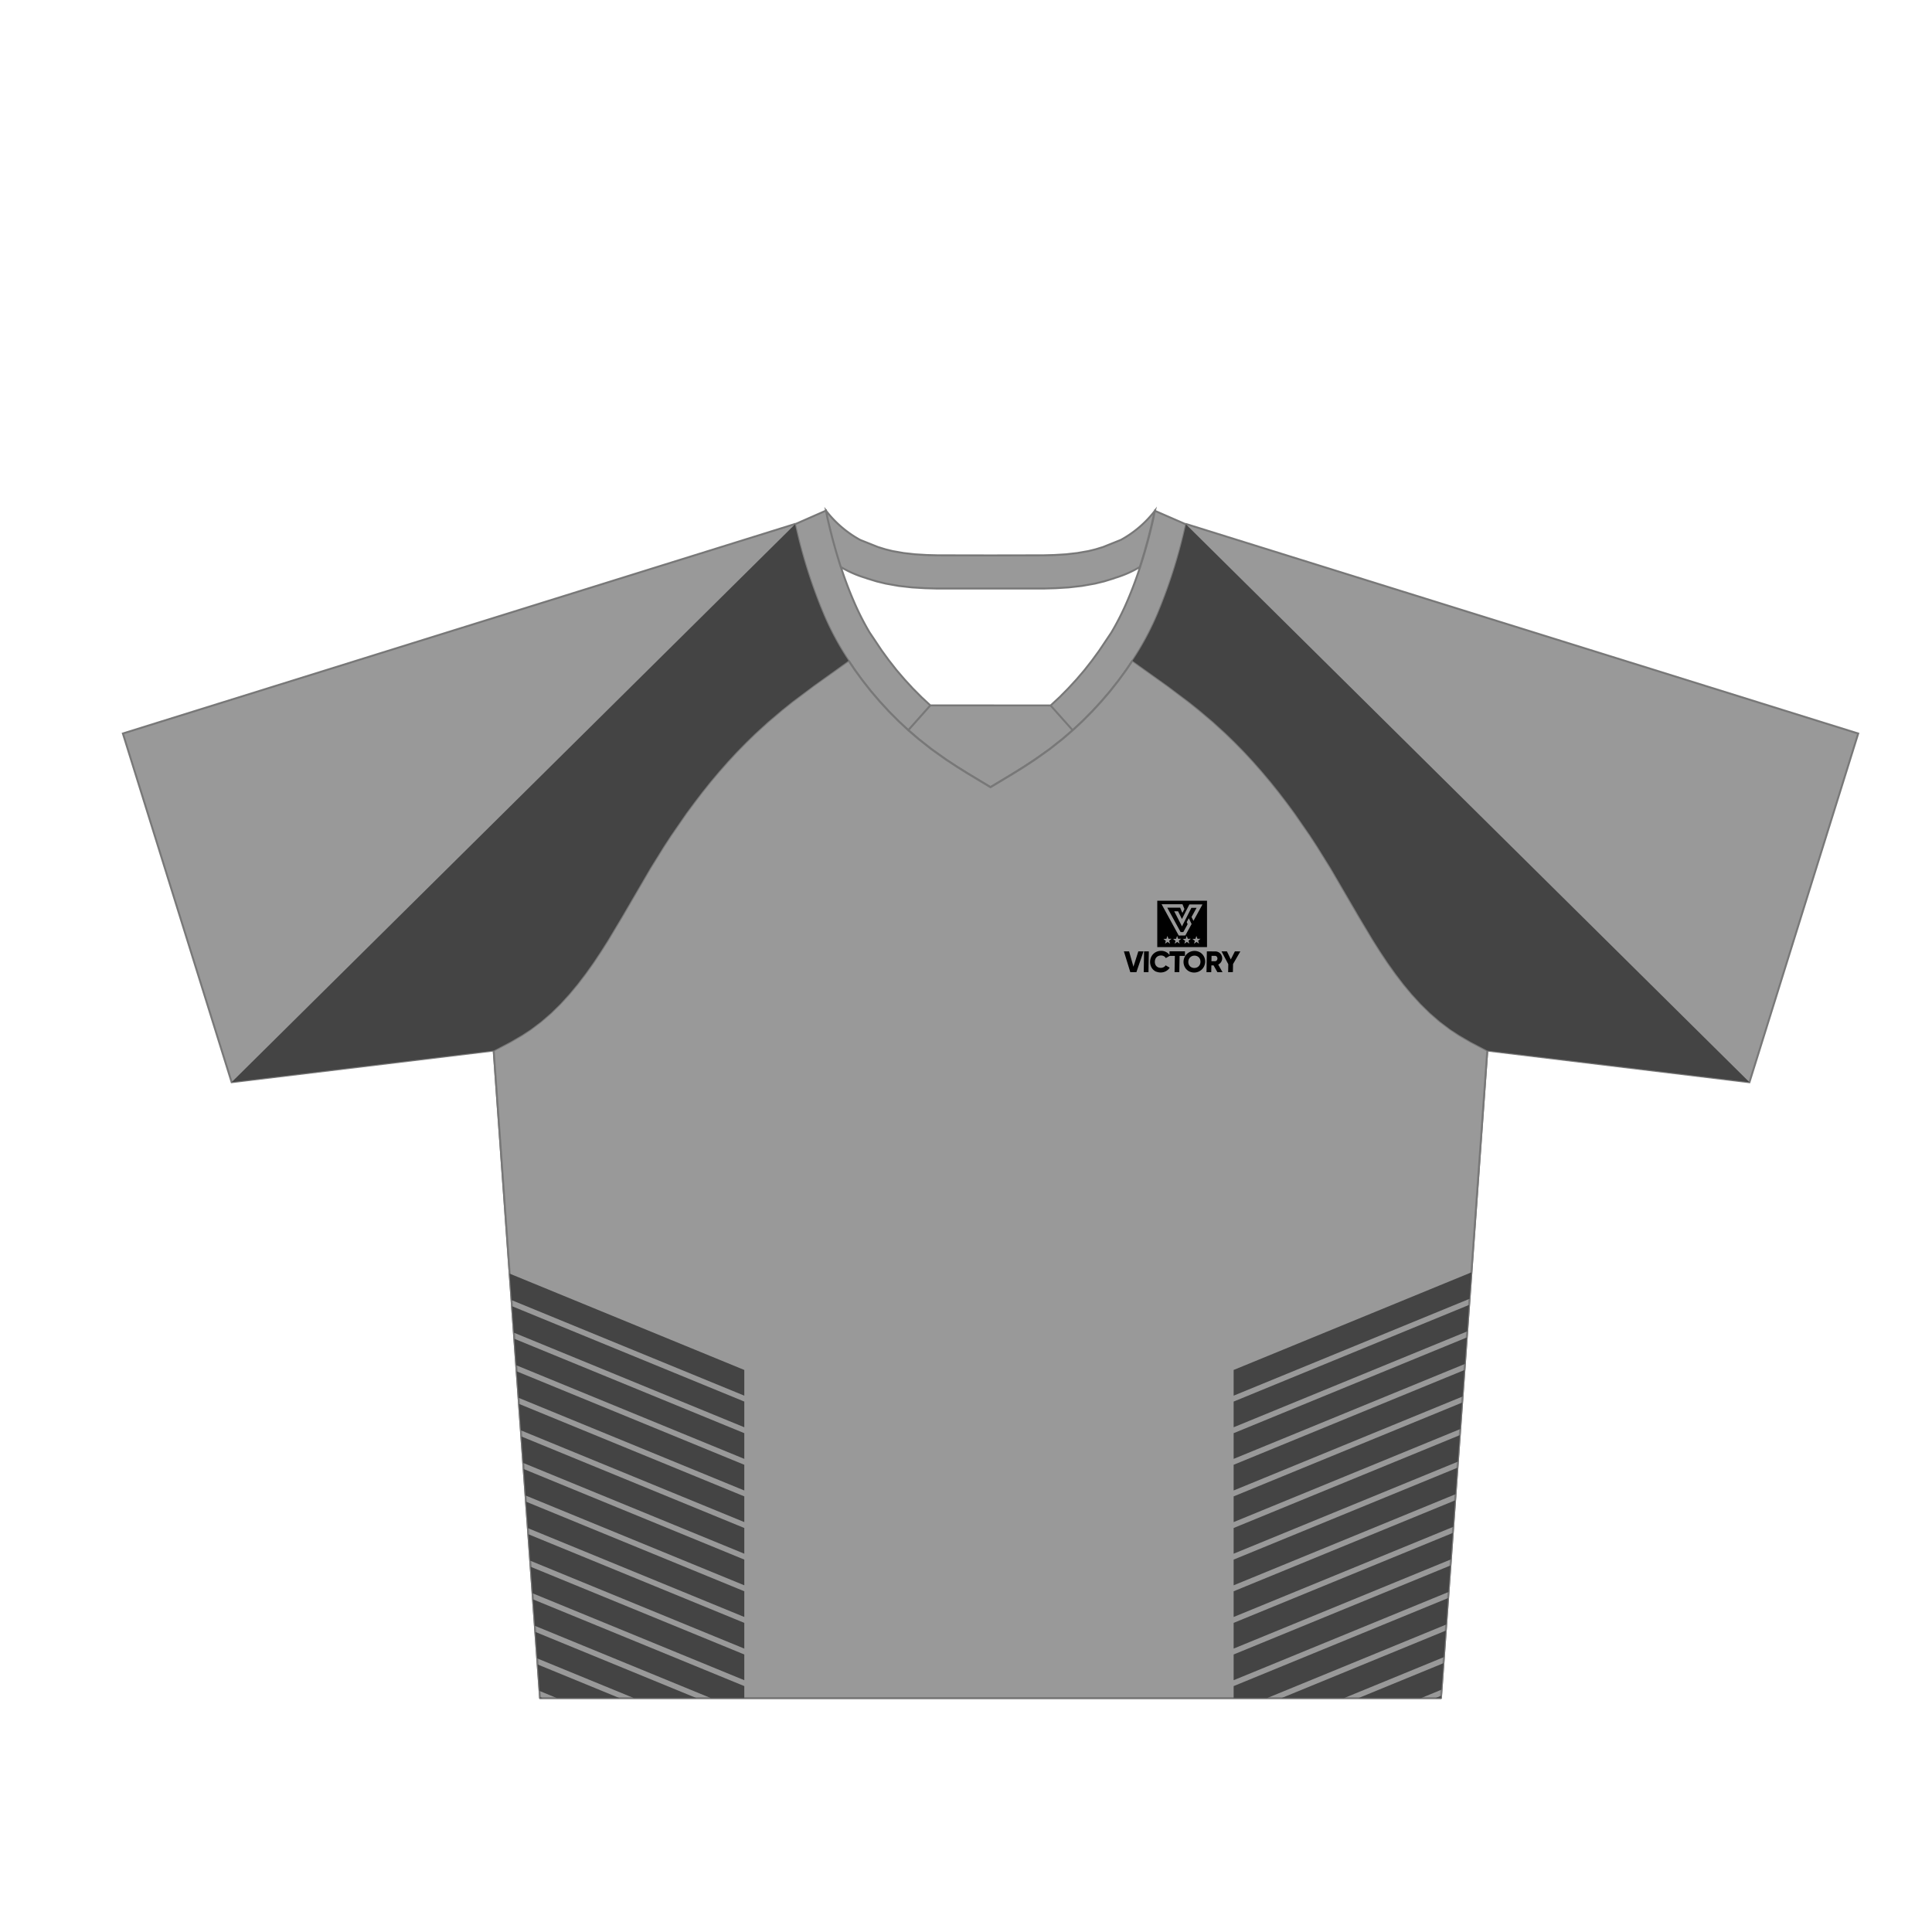
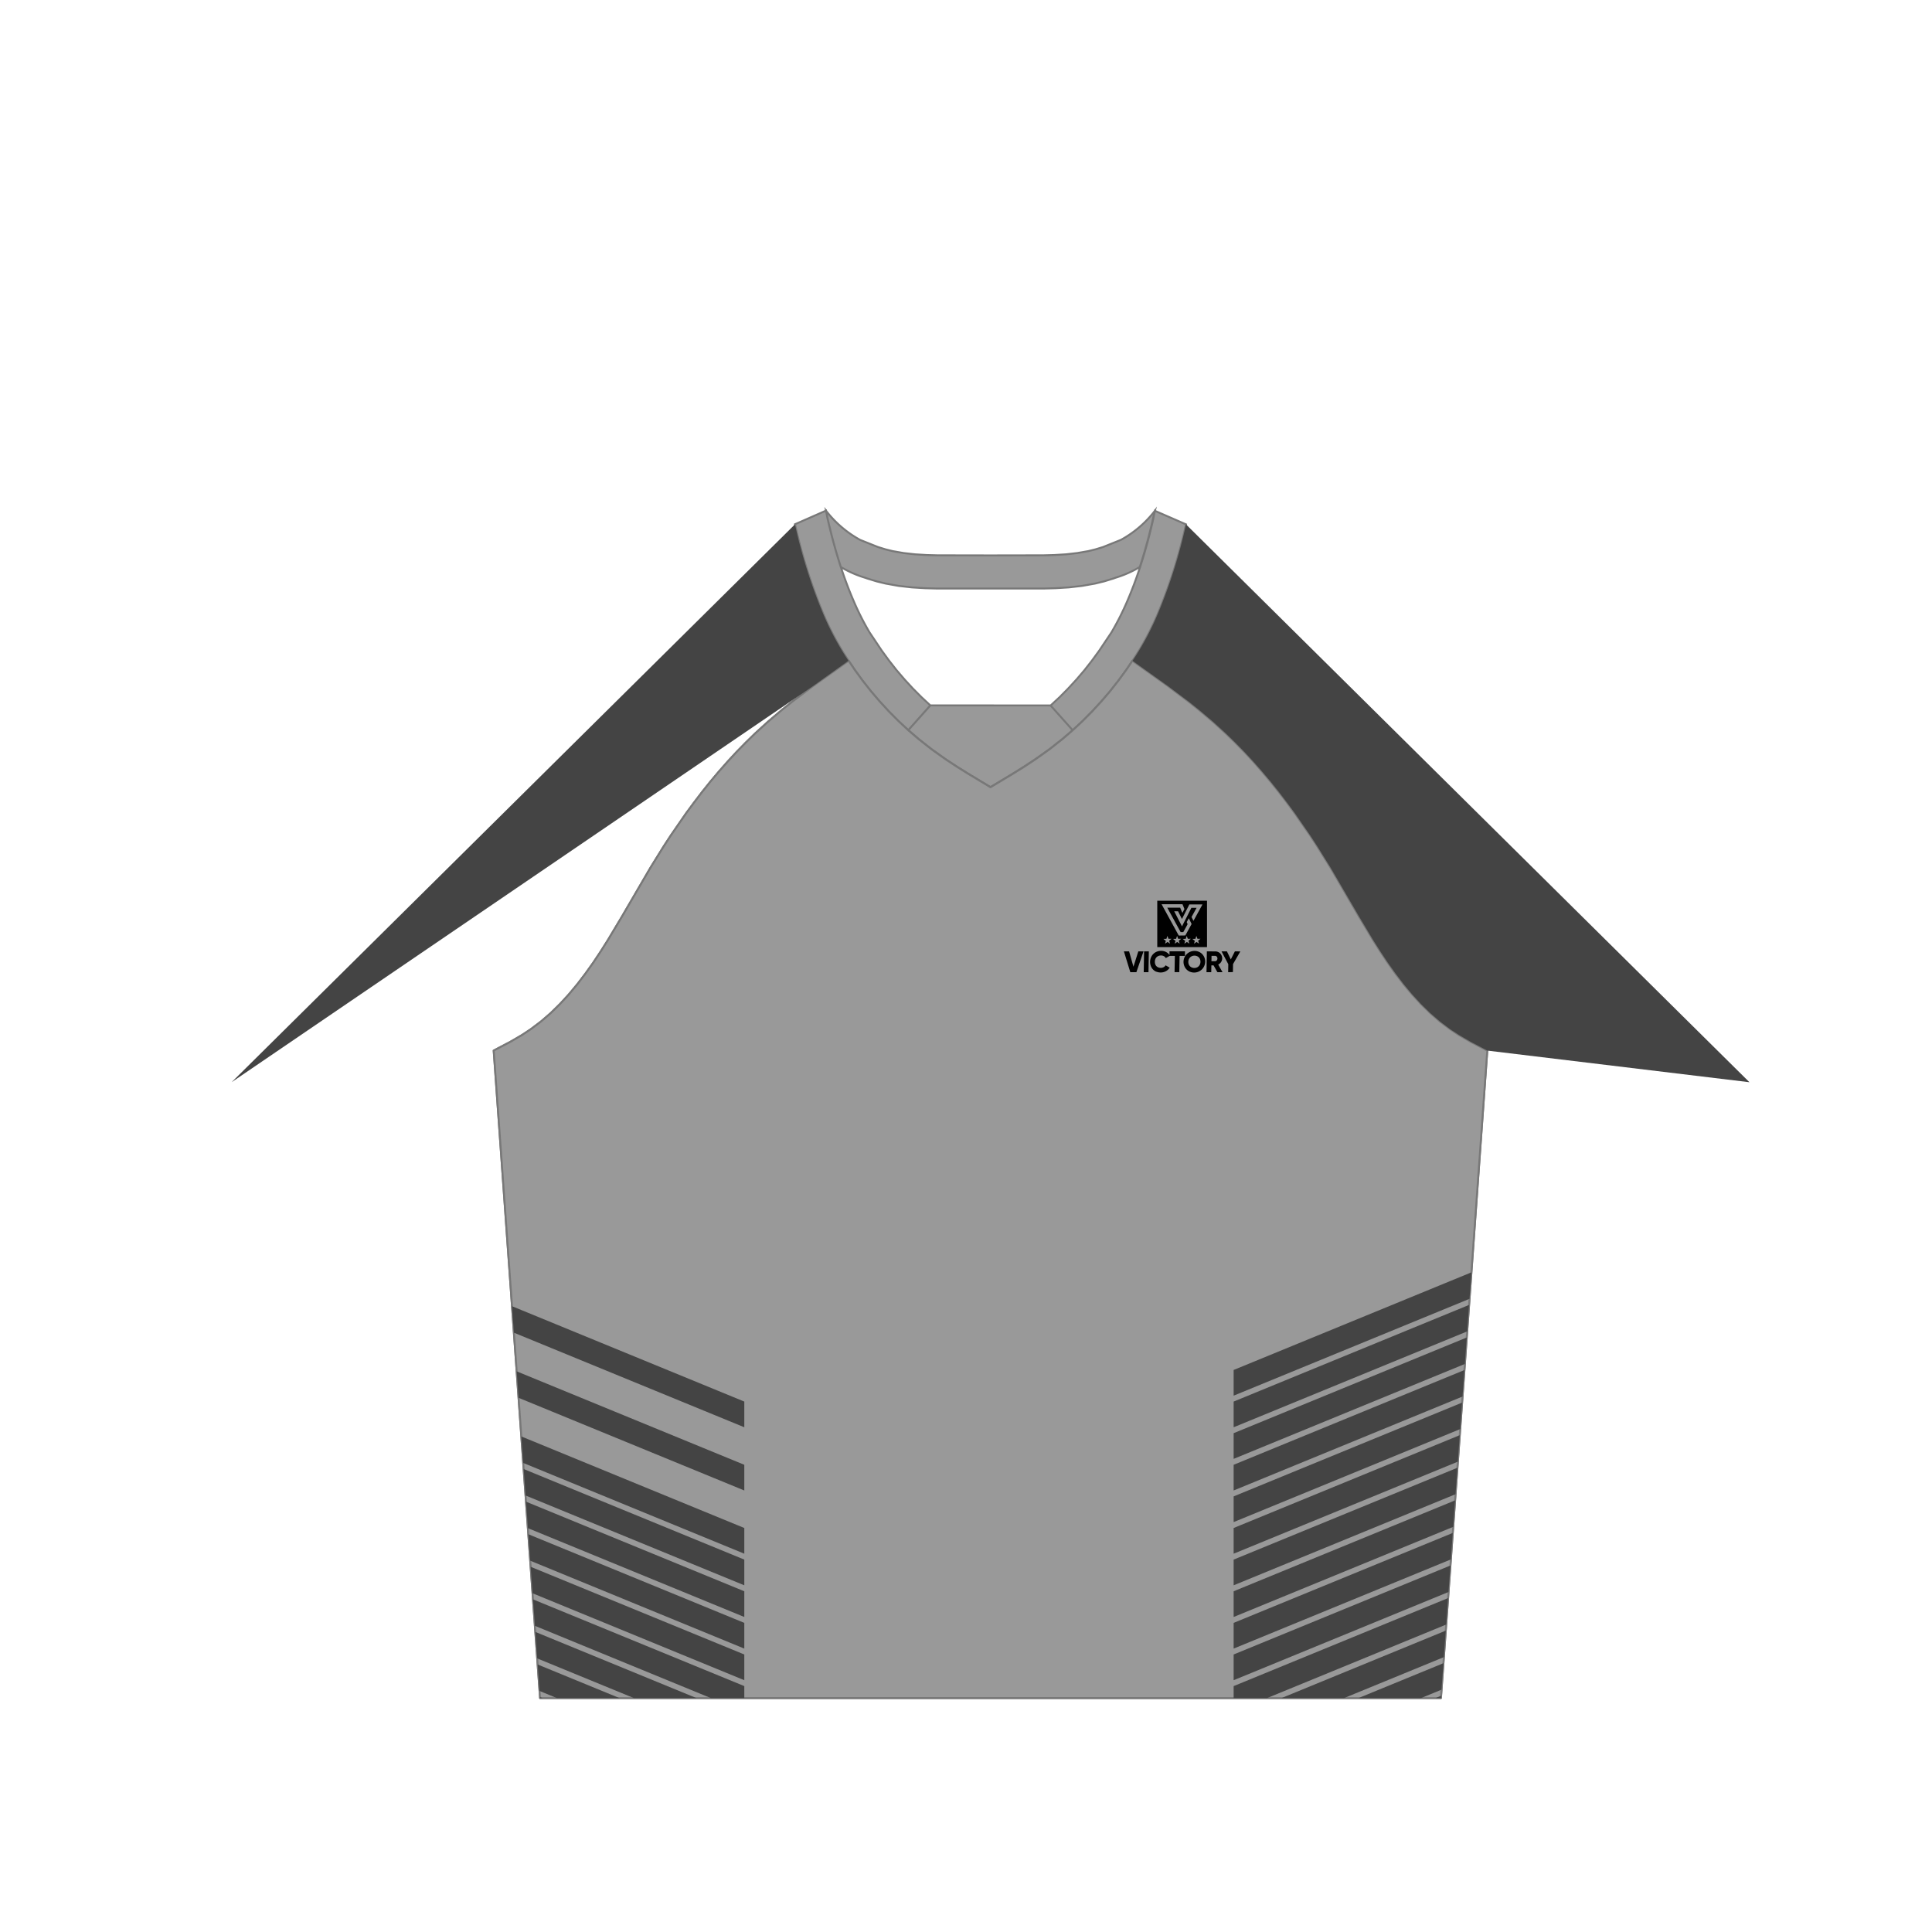
<svg xmlns="http://www.w3.org/2000/svg" viewBox="0 0 1000 1000">
  <g id="Garment">
    <polygon points="769.82 543.77 761.16 539.21 755.25 535.77 750.67 532.73 745.29 528.68 740.23 524.29 735.43 519.58 730.87 514.61 726.51 509.38 722.34 503.95 718.35 498.32 714.49 492.53 710.74 486.6 703.48 474.49 688.76 449.21 681.92 438.19 678.11 432.34 670.2 420.92 666.13 415.38 661.93 409.9 657.64 404.55 653.25 399.32 648.75 394.2 644.13 389.21 639.37 384.35 634.48 379.61 627.84 373.54 620.68 367.5 615.32 363.21 604.37 354.96 586.16 341.98 582.99 346.71 578.87 352.35 574.55 357.84 570 363.15 565.27 368.29 560.36 373.24 555.26 377.98 550.01 382.5 543.22 387.86 535.81 393.13 530.08 396.9 524.28 400.52 512.68 407.48 501.11 400.52 495.31 396.9 489.56 393.11 482.17 387.86 475.38 382.5 470.12 377.98 465.02 373.22 460.12 368.29 455.38 363.15 450.84 357.84 446.51 352.35 442.4 346.71 439.23 341.98 420.99 354.96 410.04 363.21 404.71 367.48 397.55 373.54 390.88 379.61 386.02 384.35 381.26 389.21 376.64 394.2 372.13 399.32 367.72 404.55 363.44 409.9 359.26 415.38 355.16 420.92 347.28 432.34 343.46 438.19 336.63 449.21 321.89 474.49 314.64 486.6 310.89 492.53 307.04 498.32 303.03 503.93 298.87 509.38 294.52 514.61 289.96 519.58 285.16 524.29 280.08 528.68 274.72 532.73 270.12 535.77 264.22 539.21 255.54 543.77 255.54 543.77 264.21 664.81 279.54 878.91 512.68 878.91 745.82 878.91 769.7 545.43 769.82 543.77 769.82 543.77" fill="#999" stroke="#787878" stroke-linejoin="round" />
-     <path d="M426.17,317.93a145.43,145.43,0,0,0,13,24.1L421,355,410,363.21l-5.33,4.27-7.16,6.06-6.66,6.07L386,384.35l-4.76,4.86-4.63,5-4.5,5.12-4.41,5.23-4.28,5.36-4.18,5.47-4.1,5.54-7.88,11.42-3.82,5.85-6.83,11-14.74,25.28-7.25,12.11-3.75,5.93L307,498.32l-4,5.61-4.16,5.45-4.35,5.23-4.56,5-4.8,4.71-5.08,4.39-5.36,4.05-4.6,3-5.9,3.44-8.67,4.56L119.89,560.14,63.6,379.65l347.78-108.4.11.16a267.09,267.09,0,0,0,14.68,46.52m173,0a144.65,144.65,0,0,1-13,24.1L604.37,355l11,8.25,5.34,4.27,7.16,6.06,6.66,6.07,4.87,4.74,4.75,4.86,4.63,5,4.5,5.12,4.41,5.23,4.29,5.36,4.18,5.47,4.09,5.54,7.89,11.42,3.81,5.85,6.84,11,14.74,25.28,7.24,12.11,3.76,5.93,3.85,5.79,4,5.61,4.15,5.45,4.35,5.23,4.57,5,4.8,4.71,5.08,4.39,5.35,4.05,4.61,3,5.89,3.44,8.68,4.56,135.65,16.37,56.3-180.49L614,271.25l-.12.16a265.37,265.37,0,0,1-14.68,46.52" fill="#999" stroke="#787878" stroke-miterlimit="10" />
    <path d="M543.77,365.14l11.41,12.8L550,382.4l-6.79,5.36L535.79,393l-5.72,3.77-5.8,3.62-11.6,7-11.59-7-5.81-3.62L489.55,393l-7.41-5.27-6.79-5.36-5.18-4.46,11.4-12.8Zm54-100.77a56.32,56.32,0,0,1-17.62,15.08l-9.26,3.71L567,284.35l-3.68.9-5.71,1-5.84.66-6.11.37-5.51.15-27.49.05-27.49-.05-5.5-.15-6.12-.37-5.85-.66-5.69-1-3.69-.91-3.86-1.19-9.23-3.69a56.54,56.54,0,0,1-17.68-15.13l.63,3.35c1.55,6.95,3.85,16.05,7,25.79a55.83,55.83,0,0,0,12.83,5.64l.05,0,.64.26,5,1.54,4.71,1.15,6.77,1.21,6.84.77,6.83.41,6,.17,27.75,0,27.75,0,6-.17,6.84-.41,6.81-.77,6.8-1.21,4.71-1.15,5-1.54.64-.26,0,0a55.71,55.71,0,0,0,12.81-5.63c3.19-9.74,5.49-18.85,7-25.8ZM481.53,365.1l0,0-11.41,12.8-.06-.06-5.1-4.74-4.91-4.95-4.74-5.14-4.54-5.31-4.33-5.49-4.11-5.64-3.1-4.61,0,0,0,0-.06,0a145,145,0,0,1-13-24.09,267.09,267.09,0,0,1-14.68-46.52h0l16.08-7.07.63,3.35c1.55,6.95,3.85,16.05,7,25.79,1.89,5.77,4.1,11.76,6.65,17.65a139.08,139.08,0,0,0,8.21,16.22l6.32,9.44,3.72,5.09,3.92,5,4.12,4.81,4.3,4.68,4.44,4.47Zm132.34-93.69a266.56,266.56,0,0,1-14.68,46.53,144.85,144.85,0,0,1-13,24.08l-.05,0,0,0,0,0L583,346.61l-4.11,5.64-4.33,5.49L570,363.05l-4.73,5.14-4.91,4.95-5.1,4.74-.07.06-11.41-12.8.05,0,4.61-4.28,4.43-4.47,4.31-4.68,4.12-4.82,3.92-5,3.72-5.1,6.32-9.43a139.08,139.08,0,0,0,8.21-16.22c2.55-5.89,4.75-11.87,6.64-17.64,3.19-9.74,5.49-18.85,7-25.8l.63-3.32Z" fill="#999" stroke="#787878" stroke-miterlimit="10" />
  </g>
  <g id="Layer_2" data-name="Layer 2">
    <polygon points="769.82 543.77 761.16 539.21 755.25 535.77 750.67 532.73 745.29 528.68 740.23 524.29 735.43 519.58 730.87 514.61 726.51 509.38 722.34 503.95 718.35 498.32 714.49 492.53 710.74 486.6 703.48 474.49 688.76 449.21 681.92 438.19 678.11 432.34 670.2 420.92 666.13 415.38 661.93 409.9 657.64 404.55 653.25 399.32 648.75 394.2 644.13 389.21 639.37 384.35 634.48 379.61 627.84 373.54 620.68 367.5 615.32 363.21 604.37 354.96 586.16 341.98 582.99 346.71 578.87 352.35 574.55 357.84 570 363.15 565.27 368.29 560.36 373.24 555.26 377.98 550.01 382.5 543.22 387.86 535.81 393.13 530.08 396.9 524.28 400.52 512.68 407.48 501.11 400.52 495.31 396.9 489.56 393.11 482.17 387.86 475.38 382.5 470.12 377.98 465.02 373.22 460.12 368.29 455.38 363.15 450.84 357.84 446.51 352.35 442.4 346.71 439.23 341.98 420.99 354.96 410.04 363.21 404.71 367.48 397.55 373.54 390.88 379.61 386.02 384.35 381.26 389.21 376.64 394.2 372.13 399.32 367.72 404.55 363.44 409.9 359.26 415.38 355.16 420.92 347.28 432.34 343.46 438.19 336.63 449.21 321.89 474.49 314.64 486.6 310.89 492.53 307.04 498.32 303.03 503.93 298.87 509.38 294.52 514.61 289.96 519.58 285.16 524.29 280.08 528.68 274.72 532.73 270.12 535.77 264.22 539.21 255.54 543.77 255.54 543.77 264.21 664.81 279.54 878.91 512.68 878.91 745.82 878.91 769.7 545.43 769.82 543.77 769.82 543.77" fill="#999" stroke="#787878" stroke-linejoin="round" />
  </g>
  <g id="Layer_3" data-name="Layer 3">
    <polygon points="638.53 774.53 638.53 787.83 755.79 739.69 756.77 725.99 638.53 774.53" fill="#444" />
    <polygon points="638.53 807.25 638.53 820.55 753.38 773.4 754.36 759.7 638.53 807.25" fill="#444" />
    <polygon points="638.53 790.89 638.53 804.19 754.59 756.55 755.57 742.84 638.53 790.89" fill="#444" />
    <polygon points="638.53 725.45 638.53 738.75 759.41 689.13 760.39 675.42 638.53 725.45" fill="#444" />
    <polygon points="638.53 758.17 638.53 771.47 757 722.84 757.98 709.13 638.53 758.17" fill="#444" />
    <polygon points="638.53 741.81 638.53 755.11 758.21 705.98 759.19 692.28 638.53 741.81" fill="#444" />
    <polygon points="638.53 872.72 638.53 878.91 655.87 878.91 748.55 840.86 749.53 827.16 638.53 872.72" fill="#444" />
    <polygon points="663.32 878.91 695.73 878.91 747.34 857.72 748.32 844.01 663.32 878.91" fill="#444" />
    <polygon points="638.53 823.64 638.53 836.95 752.17 790.3 753.15 776.59 638.53 823.64" fill="#444" />
    <polygon points="743.02 878.91 745.82 878.91 745.91 877.72 743.02 878.91" fill="#444" />
    <polygon points="703.17 878.91 735.58 878.91 746.13 874.57 747.11 860.87 703.17 878.91" fill="#444" />
    <polygon points="638.53 840 638.53 853.31 750.96 807.15 751.94 793.45 638.53 840" fill="#444" />
    <polygon points="638.53 709.09 638.53 722.39 760.62 672.27 761.6 658.57 638.53 709.09" fill="#444" />
    <polygon points="638.53 856.36 638.53 869.67 749.75 824.01 750.74 810.3 638.53 856.36" fill="#444" />
    <polygon points="385.25 820.55 385.25 807.25 271.06 760.37 272.04 774.07 385.25 820.55" fill="#444" />
    <polygon points="385.25 771.47 385.25 758.17 267.43 709.8 268.42 723.51 385.25 771.47" fill="#444" />
-     <polygon points="385.25 787.83 385.25 774.53 268.64 726.66 269.62 740.36 385.25 787.83" fill="#444" />
    <polygon points="278.3 861.54 279.28 875.24 288.2 878.91 320.61 878.91 278.3 861.54" fill="#444" />
    <polygon points="385.25 836.95 385.25 823.64 272.26 777.26 273.25 790.97 385.25 836.95" fill="#444" />
    <polygon points="385.25 869.67 385.25 856.36 274.68 810.97 275.66 824.68 385.25 869.67" fill="#444" />
    <polygon points="385.25 853.31 385.25 840 273.47 794.12 274.45 807.82 385.25 853.31" fill="#444" />
    <polygon points="385.25 804.19 385.25 790.89 269.85 743.51 270.83 757.22 385.25 804.19" fill="#444" />
    <polygon points="385.25 872.72 275.89 827.83 276.87 841.53 367.91 878.91 385.25 878.91 385.25 872.72" fill="#444" />
    <polygon points="277.09 844.68 278.07 858.39 328.06 878.91 360.46 878.91 277.09 844.68" fill="#444" />
    <polygon points="280.76 878.91 279.51 878.39 279.54 878.91 280.76 878.91" fill="#444" />
-     <polygon points="385.25 709.09 263.81 659.24 264.21 664.81 264.8 672.94 385.25 722.39 385.25 709.09" fill="#444" />
-     <polygon points="385.25 755.11 385.25 741.81 266.23 692.95 267.21 706.65 385.25 755.11" fill="#444" />
    <polygon points="385.25 738.75 385.25 725.45 265.02 676.09 266 689.8 385.25 738.75" fill="#444" />
-     <path d="M119.89,560.14h0l135.66-16.37,8.67-4.56,5.9-3.44,4.6-3,5.36-4.05,5.08-4.39,4.8-4.71,4.56-5,4.35-5.23,4.16-5.45,4-5.61,3.85-5.79,3.75-5.93,7.25-12.11,14.74-25.28,6.83-11,3.82-5.85,7.88-11.42,4.1-5.54,4.18-5.47,4.28-5.36,4.41-5.23,4.5-5.12,4.63-5,4.76-4.86,4.87-4.74,6.66-6.07,7.16-6.06,5.33-4.27L421,355,439.16,342a145.43,145.43,0,0,1-13-24.1,266.75,266.75,0,0,1-14.68-46.51h0Z" fill="#444" />
+     <path d="M119.89,560.14h0L421,355,439.16,342a145.43,145.43,0,0,1-13-24.1,266.75,266.75,0,0,1-14.68-46.51h0Z" fill="#444" />
    <path d="M613.87,271.41a266.23,266.23,0,0,1-14.68,46.52,144.65,144.65,0,0,1-13,24.1L604.37,355l11,8.25,5.34,4.27,7.16,6.06,6.66,6.07,4.87,4.74,4.75,4.86,4.63,5,4.5,5.12,4.41,5.23,4.29,5.36,4.18,5.47,4.09,5.54,7.89,11.42,3.81,5.85,6.84,11,14.74,25.28,7.24,12.11,3.76,5.93,3.85,5.79,4,5.61,4.15,5.45,4.35,5.23,4.57,5,4.8,4.71,5.08,4.39,5.35,4.05,4.61,3,5.89,3.44,8.68,4.56,135.65,16.37L613.87,271.41Z" fill="#444" />
    <path d="M598.55,503a5.16,5.16,0,0,1-2.88-3,6,6,0,0,1,.08-4.42,5.39,5.39,0,0,1,3-3,5.86,5.86,0,0,1,2.25-.43,5.4,5.4,0,0,1,1.85.31,5.27,5.27,0,0,1,1.56.86,4.92,4.92,0,0,1,.92,1l0-1.92h8l0,2.37h-2.77l-.15,8.4h-2.46l.15-8.4h-2.69l-2,1.14a2.46,2.46,0,0,0-1-1,3,3,0,0,0-1.47-.35,3.37,3.37,0,0,0-1.66.4,2.82,2.82,0,0,0-1.11,1.11,3.73,3.73,0,0,0-.42,1.69,3.44,3.44,0,0,0,.36,1.68,2.69,2.69,0,0,0,1.07,1.12,3.41,3.41,0,0,0,1.65.4,3.13,3.13,0,0,0,1-.16,3,3,0,0,0,.87-.45,2.62,2.62,0,0,0,.62-.71l2.1,1.23a5,5,0,0,1-1.2,1.32,5.31,5.31,0,0,1-1.59.86,5.78,5.78,0,0,1-1.87.31,6,6,0,0,1-2.24-.43Zm17.4,0a5.56,5.56,0,0,1-1.76-1.18A5.32,5.32,0,0,1,613,500a5.7,5.7,0,0,1,1.3-6.2,5.57,5.57,0,0,1,1.8-1.18,5.7,5.7,0,0,1,2.19-.43,5.56,5.56,0,0,1,2.17.43,5.29,5.29,0,0,1,1.76,1.18,5.51,5.51,0,0,1,1.17,1.78,5.68,5.68,0,0,1,.4,2.21,5.75,5.75,0,0,1-.48,2.21,5.67,5.67,0,0,1-1.23,1.78,5.73,5.73,0,0,1-1.8,1.18,5.89,5.89,0,0,1-2.19.43A5.79,5.79,0,0,1,616,503Zm-30.9.21-3.32-10.77h2.69l2.25,7.93,2.52-7.93h2.69l-3.69,10.77Zm6.94,0,.18-10.77h2.46l-.18,10.77Zm32.49,0,.19-10.77H629a3.62,3.62,0,0,1,2.6,1.08,3.73,3.73,0,0,1,1,2.62,3.21,3.21,0,0,1-.28,1.26,3.49,3.49,0,0,1-.71,1.08,3.69,3.69,0,0,1-1.05.78l2.22,3.95h-2.64l-2-3.54H627l-.06,3.54Zm11.21,0,.07-4.14-3.49-6.63h2.79l2,4.16,2.11-4.16H642L638.22,499l-.07,4.14Zm-16.29-2.41a3,3,0,0,0,1.69-1.66,3.44,3.44,0,0,0,.27-1.31,3.64,3.64,0,0,0-.22-1.31,3,3,0,0,0-.65-1,2.89,2.89,0,0,0-1-.65,3.23,3.23,0,0,0-1.22-.23,3.41,3.41,0,0,0-1.24.23,3,3,0,0,0-1,.65,3.12,3.12,0,0,0-.69,1,3.64,3.64,0,0,0-.27,1.31,3.43,3.43,0,0,0,.23,1.31,2.75,2.75,0,0,0,.65,1,2.85,2.85,0,0,0,1,.65,3.28,3.28,0,0,0,1.23.23,3.32,3.32,0,0,0,1.23-.23Zm10.11-3.46a1.46,1.46,0,0,0,.45-.5,1.58,1.58,0,0,0,.18-.7,1.49,1.49,0,0,0-.16-.71,1.21,1.21,0,0,0-.43-.49,1.11,1.11,0,0,0-.62-.19h-1.84l-.05,2.77h1.84a1.16,1.16,0,0,0,.63-.18Zm-24.19-3h0ZM599,490.22v-24h25.75v24Zm4-1.75,1.3-.92,1.32.88-.47-1.52,1.25-1-1.6,0-.55-1.49-.51,1.51-1.59.06,1.28,1-.43,1.53Zm5,0,1.3-.92,1.32.88-.47-1.52,1.25-1-1.6,0-.55-1.49-.51,1.51-1.58.06,1.27,1-.43,1.53Zm5,0,1.3-.92,1.32.88-.47-1.52,1.25-1-1.6,0-.55-1.49-.51,1.51-1.58.06,1.27,1-.43,1.53Zm5,0,1.3-.92,1.32.88-.47-1.52,1.25-1-1.6,0-.55-1.49-.51,1.51-1.58.06,1.27,1-.43,1.53Zm-4.48-4.28,3.26-5.92-1.45-3-1.08,2,.46,1.09-2.24,4.09h-1.37l-6.93-12.65h6.68l.94,2.29a.9.9,0,0,0,.27.36h0l1-1.94-1-2.48H601.24l8.88,16.21Zm-1.77-4.62,4.91-9.68h2.69l-2.62,4.75,1,2,4.67-8.51h-6.79l-3.84,7.55-2-4h-2l4.08,7.9Z" fill-rule="evenodd" />
  </g>
</svg>